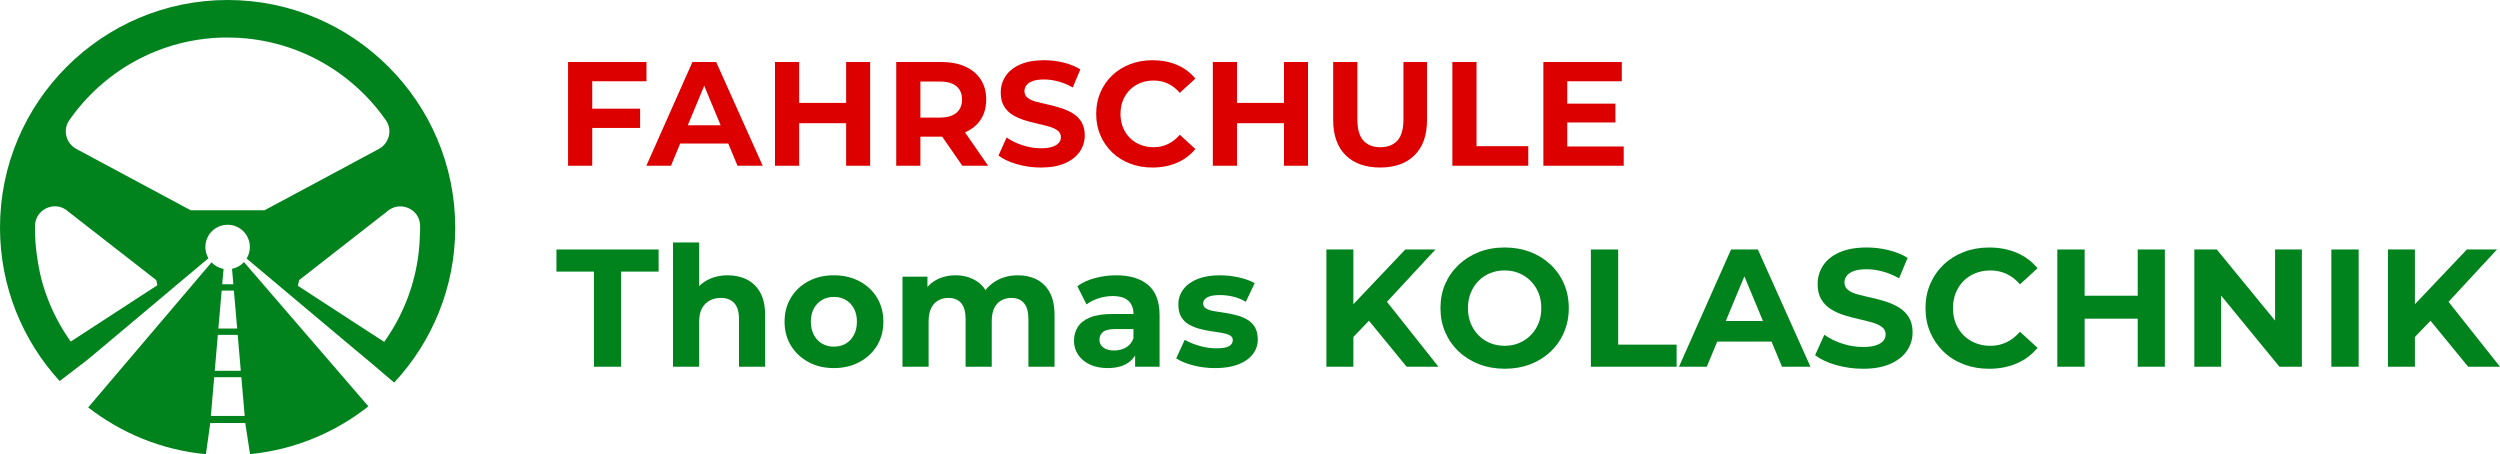
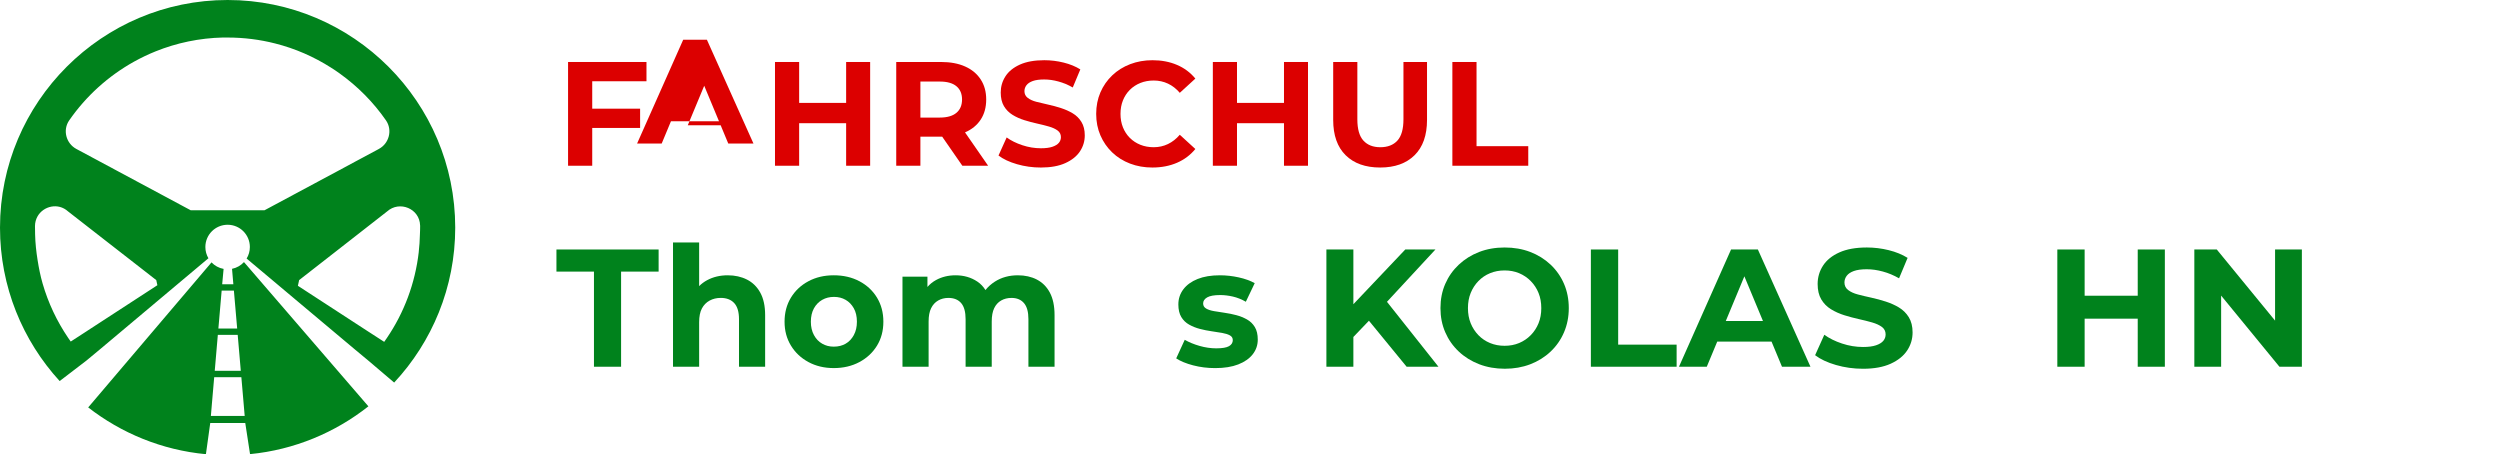
<svg xmlns="http://www.w3.org/2000/svg" id="Ebene_2" data-name="Ebene 2" viewBox="0 0 1686.64 306.42">
  <defs>
    <style>
      .cls-1 {
        fill: #00821c;
      }

      .cls-2 {
        fill: #dc0000;
      }
    </style>
  </defs>
  <g id="Layer_1" data-name="Layer 1">
    <g>
      <path class="cls-1" d="M164.61,176.81c-2.1,2.28-4.91,3.91-8.07,4.56l.89,10.39h-7.53l.95-10.34c-3.17-.57-6.01-2.15-8.15-4.4l-83.2,97.85c22.37,17.39,49.67,28.74,79.42,31.56l2.92-21.04h23.63l3.22,20.99c29.96-2.93,57.42-14.54,79.85-32.24l-83.94-97.32ZM149.54,196.05h8.26l2.21,25.61h-12.68l2.21-25.61ZM146.97,225.94h13.4l2.08,24.23h-17.57l2.08-24.23ZM142.27,280.62l.62-7.38,1.62-18.78h18.32l1.62,18.78.63,7.38h-22.82ZM153.56,0C68.88,0,0,68.89,0,153.56c0,39.85,15.26,76.22,40.25,103.52l17.98-13.76,9.04-7.5,40.88-34.33,17.25-14.49,1.44-1.2,13.77-11.57c-1.31-2.23-2.06-4.82-2.06-7.59,0-8.29,6.72-15.01,15.01-15.01s15.01,6.71,15.01,15.01c0,2.85-.79,5.52-2.19,7.79l13.97,11.72,1.61,1.35,17.01,14.29,40.84,34.28,8.86,7.36,17.26,14.67c25.55-27.43,41.19-64.21,41.19-104.55C307.12,68.89,238.23,0,153.56,0ZM58.87,223.21l-1.18.76-9.97,6.46c-.61-.86-1.22-1.73-1.81-2.6-7.5-11.07-13.35-23.37-17.16-36.55-1.49-5.13-2.54-10.43-3.39-15.79-.91-5.7-1.54-11.47-1.68-17.38-.04-1.25-.08-3.21-.08-5.6s.66-4.66,1.74-6.57c3.96-6.91,13.86-9.39,20.57-3.31l27.46,21.39,21.3,16.57,10.76,8.4.02.1.72,3.34-47.31,30.77ZM178.48,141.84h-49.84l-5.81-3.11-71.33-38.25c-6.95-3.73-9.32-12.76-4.83-19.24,11.35-16.4,26.38-29.98,43.84-39.69,4.64-2.56,9.47-4.89,14.42-6.88,14.17-5.72,29.59-9.01,45.66-9.37.98-.02,1.94.04,2.9.02,11.06,0,21.85,1.37,32.17,4.01,13.48,3.4,26.15,8.96,37.62,16.27,2.03,1.28,4.03,2.61,5.95,4.01,12.07,8.67,22.65,19.3,31.17,31.59,4.5,6.5,2.16,15.56-4.81,19.28l-1.37.75-14.76,7.9-12.64,6.81-14.33,7.67-34.03,18.24ZM282.53,169.9c-2.42,21.32-9.98,41.17-21.53,58.15-.58.87-1.19,1.74-1.8,2.59l-9.79-6.34-.91-.58-47.53-30.91.73-3.32.11-.52,16.99-13.25,6.71-5.23,35.62-27.81c8.42-7.56,22.02-1.9,22.29,9.42.03.04.03.1.03.15.04,2.05-.09,4.09-.16,6.12-.08,3.9-.35,7.74-.78,11.53Z" />
      <g>
        <polygon class="cls-2" points="399.55 86.32 431.85 86.32 431.85 73.32 399.55 73.32 399.55 54.82 436.15 54.82 436.15 41.82 383.25 41.82 383.25 111.82 399.55 111.82 399.55 86.32" />
-         <path class="cls-2" d="M491.32,96.82l6.24,15h17l-31.4-70h-16l-31.1,70h16.6l6.24-15h32.42ZM475.1,57.84l11.1,26.68h-22.19l11.1-26.68Z" />
+         <path class="cls-2" d="M491.32,96.82h17l-31.4-70h-16l-31.1,70h16.6l6.24-15h32.42ZM475.1,57.84l11.1,26.68h-22.19l11.1-26.68Z" />
        <polygon class="cls-2" points="539.15 83.12 570.85 83.12 570.85 111.82 587.05 111.82 587.05 41.82 570.85 41.82 570.85 69.42 539.15 69.42 539.15 41.82 522.85 41.82 522.85 111.82 539.15 111.82 539.15 83.12" />
        <path class="cls-2" d="M620.95,92.22h14c.24,0,.47-.01.71-.01l13.59,19.61h17.4l-15.6-22.51s.07-.03.1-.04c4.53-1.97,8.03-4.83,10.5-8.6,2.47-3.77,3.7-8.28,3.7-13.55s-1.23-9.7-3.7-13.5c-2.47-3.8-5.97-6.72-10.5-8.75-4.53-2.03-9.93-3.05-16.2-3.05h-30.3v70h16.3v-19.6ZM645.25,58.17c2.53,2.1,3.8,5.08,3.8,8.95s-1.27,6.87-3.8,9c-2.53,2.13-6.27,3.2-11.2,3.2h-13.1v-24.3h13.1c4.93,0,8.67,1.05,11.2,3.15Z" />
        <path class="cls-2" d="M728.6,102.12c2.17-3.27,3.25-6.87,3.25-10.8,0-3.6-.75-6.62-2.25-9.05-1.5-2.43-3.45-4.37-5.85-5.8-2.4-1.43-5.03-2.62-7.9-3.55-2.87-.93-5.77-1.72-8.7-2.35-2.93-.63-5.6-1.27-8-1.9-2.4-.63-4.33-1.52-5.8-2.65-1.47-1.13-2.2-2.63-2.2-4.5,0-1.47.45-2.8,1.35-4,.9-1.2,2.32-2.15,4.25-2.85,1.93-.7,4.5-1.05,7.7-1.05s6.27.45,9.6,1.35c3.33.9,6.57,2.25,9.7,4.05l5.1-12.2c-3.2-2-6.95-3.53-11.25-4.6-4.3-1.07-8.65-1.6-13.05-1.6-6.6,0-12.08.98-16.45,2.95-4.37,1.97-7.62,4.6-9.75,7.9-2.13,3.3-3.2,6.95-3.2,10.95,0,3.67.72,6.72,2.15,9.15,1.43,2.43,3.37,4.4,5.8,5.9,2.43,1.5,5.1,2.7,8,3.6s5.78,1.67,8.65,2.3c2.87.63,5.52,1.3,7.95,2,2.43.7,4.38,1.6,5.85,2.7,1.47,1.1,2.2,2.58,2.2,4.45,0,1.47-.47,2.75-1.4,3.85-.93,1.1-2.38,1.98-4.35,2.65-1.97.67-4.55,1-7.75,1-4.2,0-8.37-.68-12.5-2.05-4.13-1.37-7.67-3.12-10.6-5.25l-5.5,12.2c3.13,2.4,7.28,4.35,12.45,5.85,5.17,1.5,10.55,2.25,16.15,2.25,6.6,0,12.1-1,16.5-3s7.68-4.63,9.85-7.9Z" />
        <path class="cls-2" d="M750.35,102.82c3.4,3.27,7.42,5.78,12.05,7.55,4.63,1.77,9.65,2.65,15.05,2.65,6.13,0,11.67-1.07,16.6-3.2,4.93-2.13,9.07-5.23,12.4-9.3l-10.5-9.6c-2.33,2.73-4.98,4.82-7.95,6.25-2.97,1.43-6.18,2.15-9.65,2.15-3.27,0-6.27-.55-9-1.65-2.73-1.1-5.1-2.65-7.1-4.65s-3.55-4.37-4.65-7.1c-1.1-2.73-1.65-5.77-1.65-9.1s.55-6.37,1.65-9.1c1.1-2.73,2.65-5.1,4.65-7.1s4.37-3.55,7.1-4.65c2.73-1.1,5.73-1.65,9-1.65,3.47,0,6.68.7,9.65,2.1,2.97,1.4,5.62,3.47,7.95,6.2l10.5-9.6c-3.33-4.07-7.47-7.15-12.4-9.25-4.93-2.1-10.43-3.15-16.5-3.15-5.4,0-10.42.88-15.05,2.65-4.63,1.77-8.67,4.28-12.1,7.55-3.43,3.27-6.1,7.1-8,11.5s-2.85,9.23-2.85,14.5.95,10.1,2.85,14.5,4.55,8.23,7.95,11.5Z" />
        <polygon class="cls-2" points="866.25 69.42 834.55 69.42 834.55 41.82 818.25 41.82 818.25 111.82 834.55 111.82 834.55 83.12 866.25 83.12 866.25 111.82 882.45 111.82 882.45 41.82 866.25 41.82 866.25 69.42" />
        <path class="cls-2" d="M931.15,113.02c9.87,0,17.6-2.77,23.2-8.3,5.6-5.53,8.4-13.47,8.4-23.8v-39.1h-15.9v38.7c0,6.6-1.37,11.38-4.1,14.35-2.73,2.97-6.57,4.45-11.5,4.45s-8.67-1.48-11.4-4.45c-2.73-2.97-4.1-7.75-4.1-14.35v-38.7h-16.3v39.1c0,10.33,2.8,18.27,8.4,23.8,5.6,5.53,13.37,8.3,23.3,8.3Z" />
        <polygon class="cls-2" points="1031.05 98.62 996.15 98.62 996.15 41.82 979.85 41.82 979.85 111.82 1031.05 111.82 1031.05 98.62" />
-         <polygon class="cls-2" points="1095.45 98.82 1057.35 98.82 1057.35 82.62 1089.85 82.62 1089.85 69.92 1057.35 69.92 1057.35 54.82 1094.15 54.82 1094.15 41.82 1041.25 41.82 1041.25 111.82 1095.45 111.82 1095.45 98.82" />
        <polygon class="cls-1" points="375.41 183.24 400.72 183.24 400.72 247.42 419.02 247.42 419.02 183.24 444.34 183.24 444.34 168.32 375.41 168.32 375.41 183.24" />
        <path class="cls-1" d="M503.94,188.61c-3.8-1.92-8.12-2.88-12.94-2.88-5.2,0-9.83,1.09-13.9,3.28-2.05,1.1-3.85,2.44-5.42,4.01v-29.44h-17.63v83.85h17.63v-30.06c0-3.84.62-6.93,1.86-9.27,1.24-2.33,2.98-4.1,5.2-5.31,2.22-1.2,4.73-1.81,7.51-1.81,3.92,0,6.95,1.17,9.1,3.5,2.15,2.34,3.22,5.95,3.22,10.85v32.09h17.63v-34.8c0-6.18-1.09-11.24-3.28-15.2-2.19-3.96-5.18-6.89-8.98-8.81Z" />
        <path class="cls-1" d="M579.82,189.74c-5.05-2.67-10.81-4.01-17.29-4.01s-12.11,1.34-17.12,4.01c-5.01,2.67-8.95,6.37-11.81,11.07-2.86,4.71-4.29,10.11-4.29,16.22s1.43,11.4,4.29,16.1c2.86,4.71,6.8,8.42,11.81,11.13,5.01,2.71,10.72,4.07,17.12,4.07s12.24-1.36,17.29-4.07c5.05-2.71,9-6.4,11.86-11.07,2.86-4.67,4.29-10.06,4.29-16.16s-1.43-11.51-4.29-16.22c-2.86-4.71-6.82-8.4-11.86-11.07ZM576.04,226.07c-1.4,2.56-3.24,4.5-5.54,5.82-2.3,1.32-4.95,1.98-7.97,1.98s-5.46-.66-7.8-1.98c-2.34-1.32-4.2-3.26-5.59-5.82-1.4-2.56-2.09-5.57-2.09-9.04s.7-6.55,2.09-9.04c1.39-2.49,3.26-4.39,5.59-5.71,2.33-1.32,4.97-1.98,7.91-1.98s5.55.66,7.85,1.98c2.3,1.32,4.14,3.22,5.54,5.71,1.39,2.49,2.09,5.5,2.09,9.04s-.7,6.48-2.09,9.04Z" />
        <path class="cls-1" d="M699.55,188.61c-3.73-1.92-8.01-2.88-12.83-2.88-5.88,0-11.04,1.41-15.48,4.24-2.53,1.61-4.65,3.52-6.4,5.72-1.43-2.32-3.24-4.23-5.47-5.72-4.22-2.83-9.12-4.24-14.69-4.24-4.9,0-9.3,1.07-13.22,3.22-2.23,1.22-4.14,2.78-5.76,4.65v-6.96h-16.84v60.79h17.63v-30.51c0-3.69.56-6.69,1.69-8.98,1.13-2.3,2.71-4.03,4.75-5.2,2.03-1.17,4.33-1.75,6.89-1.75,3.77,0,6.65,1.17,8.64,3.5,2,2.34,2.99,5.95,2.99,10.85v32.09h17.63v-30.51c0-3.69.55-6.69,1.64-8.98,1.09-2.3,2.66-4.03,4.69-5.2,2.03-1.17,4.37-1.75,7.01-1.75,3.62,0,6.42,1.17,8.42,3.5,2,2.34,2.99,5.95,2.99,10.85v32.09h17.63v-34.8c0-6.18-1.06-11.24-3.16-15.2-2.11-3.96-5.03-6.89-8.76-8.81Z" />
-         <path class="cls-1" d="M774.63,192.28c-5.12-4.37-12.32-6.55-21.58-6.55-4.82,0-9.57.62-14.24,1.86-4.67,1.24-8.66,3.07-11.98,5.48l6.21,12.32c2.26-1.73,4.95-3.11,8.08-4.12,3.12-1.02,6.31-1.53,9.55-1.53,4.75,0,8.27,1.06,10.57,3.16,2.3,2.11,3.45,5.05,3.45,8.81v.11h-13.9c-6.25,0-11.3.75-15.14,2.26-3.84,1.51-6.65,3.64-8.42,6.38-1.77,2.75-2.66,5.9-2.66,9.44s.92,6.59,2.77,9.38c1.85,2.79,4.46,4.99,7.85,6.61,3.39,1.62,7.42,2.43,12.09,2.43,5.35,0,9.72-1.03,13.11-3.11,2.3-1.4,4.1-3.2,5.42-5.38v7.59h16.5v-34.69c0-9.27-2.56-16.08-7.68-20.45ZM759.66,234.43c-2.37,1.36-5.07,2.03-8.08,2.03s-5.41-.66-7.18-1.98c-1.77-1.32-2.66-3.11-2.66-5.37,0-2.03.77-3.73,2.32-5.08,1.54-1.36,4.39-2.03,8.53-2.03h12.09v6.21c-.98,2.79-2.66,4.86-5.03,6.21Z" />
        <path class="cls-1" d="M841.25,215.5c-2.22-1.24-4.62-2.2-7.18-2.88-2.56-.68-5.16-1.2-7.8-1.58-2.64-.38-5.05-.75-7.23-1.13-2.19-.38-3.96-.96-5.31-1.75-1.36-.79-2.03-1.94-2.03-3.45,0-1.66.9-3.01,2.71-4.07,1.81-1.05,4.75-1.58,8.81-1.58,2.71,0,5.55.34,8.53,1.02,2.97.68,5.89,1.85,8.76,3.5l5.99-12.54c-2.94-1.66-6.54-2.96-10.79-3.9-4.26-.94-8.5-1.41-12.71-1.41-5.88,0-10.89.83-15.03,2.49-4.14,1.66-7.34,3.97-9.6,6.95-2.26,2.98-3.39,6.38-3.39,10.23,0,3.47.66,6.29,1.98,8.48,1.32,2.19,3.09,3.9,5.31,5.14,2.22,1.24,4.63,2.2,7.23,2.88,2.6.68,5.22,1.21,7.85,1.58,2.64.38,5.03.75,7.18,1.13,2.15.38,3.88.92,5.2,1.64,1.32.72,1.98,1.79,1.98,3.22,0,1.73-.85,3.09-2.54,4.07-1.69.98-4.58,1.47-8.64,1.47-3.69,0-7.44-.55-11.24-1.64-3.8-1.09-7.14-2.47-10-4.12l-5.76,12.54c2.86,1.88,6.67,3.45,11.41,4.69s9.72,1.86,14.92,1.86c6.1,0,11.28-.83,15.54-2.49,4.25-1.66,7.51-3.94,9.77-6.84,2.26-2.9,3.39-6.2,3.39-9.89,0-3.46-.66-6.29-1.98-8.47-1.32-2.18-3.09-3.9-5.31-5.14Z" />
        <polygon class="cls-1" points="968.43 168.32 948.08 168.32 913.06 205.24 913.06 168.32 894.86 168.32 894.86 247.42 913.06 247.42 913.06 227.34 923.56 216.38 948.99 247.42 970.46 247.42 935.73 203.62 968.43 168.32" />
        <path class="cls-1" d="M1046.06,178.49c-3.92-3.69-8.5-6.53-13.73-8.53-5.24-2-10.98-2.99-17.23-2.99s-12,1.02-17.23,3.05c-5.24,2.03-9.81,4.9-13.73,8.59-3.92,3.69-6.95,8.01-9.1,12.94-2.15,4.94-3.22,10.38-3.22,16.33s1.07,11.3,3.22,16.27c2.15,4.97,5.18,9.3,9.1,12.99,3.92,3.69,8.51,6.55,13.79,8.59,5.27,2.03,11.04,3.05,17.29,3.05s11.88-1,17.12-2.99c5.23-2,9.81-4.84,13.73-8.53,3.92-3.69,6.95-8.04,9.1-13.05,2.15-5.01,3.22-10.45,3.22-16.33s-1.07-11.41-3.22-16.39c-2.15-4.97-5.18-9.3-9.1-13ZM1037.98,218.1c-1.24,3.05-2.99,5.73-5.25,8.02-2.26,2.3-4.88,4.07-7.85,5.31-2.98,1.24-6.23,1.86-9.78,1.86s-6.82-.62-9.83-1.86c-3.01-1.24-5.63-3.01-7.85-5.31-2.22-2.3-3.96-4.97-5.2-8.02-1.24-3.05-1.86-6.46-1.86-10.23s.62-7.18,1.86-10.23c1.24-3.05,2.97-5.72,5.2-8.02,2.22-2.3,4.84-4.07,7.85-5.31,3.01-1.24,6.29-1.86,9.83-1.86s6.8.62,9.78,1.86c2.97,1.24,5.59,3.01,7.85,5.31,2.26,2.3,4.01,4.97,5.25,8.02,1.24,3.05,1.86,6.46,1.86,10.23s-.62,7.18-1.86,10.23Z" />
        <polygon class="cls-1" points="1091.71 168.32 1073.29 168.32 1073.29 247.42 1131.14 247.42 1131.14 232.51 1091.71 232.51 1091.71 168.32" />
        <path class="cls-1" d="M1167.87,168.32l-35.14,79.1h18.76l7.05-16.95h36.64l7.05,16.95h19.21l-35.48-79.1h-18.08ZM1164.31,216.57l12.54-30.15,12.54,30.15h-25.08Z" />
        <path class="cls-1" d="M1281.21,207.48c-2.71-1.62-5.69-2.96-8.93-4.01-3.24-1.05-6.52-1.94-9.83-2.66-3.32-.72-6.33-1.43-9.04-2.15-2.71-.72-4.9-1.71-6.55-2.99-1.66-1.28-2.49-2.98-2.49-5.08,0-1.66.51-3.16,1.53-4.52,1.02-1.36,2.62-2.43,4.8-3.22,2.18-.79,5.08-1.19,8.7-1.19s7.08.51,10.85,1.53c3.77,1.02,7.42,2.54,10.96,4.58l5.76-13.79c-3.62-2.26-7.85-3.99-12.71-5.2-4.86-1.2-9.77-1.81-14.75-1.81-7.46,0-13.66,1.11-18.59,3.33-4.93,2.22-8.61,5.2-11.02,8.93-2.41,3.73-3.62,7.85-3.62,12.37,0,4.14.81,7.59,2.43,10.34,1.62,2.75,3.8,4.97,6.55,6.67,2.75,1.69,5.76,3.05,9.04,4.07,3.28,1.02,6.53,1.88,9.77,2.6,3.24.72,6.23,1.47,8.98,2.26,2.75.79,4.95,1.81,6.61,3.05,1.66,1.24,2.49,2.92,2.49,5.03,0,1.66-.53,3.11-1.58,4.35-1.06,1.24-2.69,2.24-4.92,2.99-2.22.75-5.14,1.13-8.76,1.13-4.75,0-9.46-.77-14.12-2.32-4.67-1.54-8.66-3.52-11.98-5.93l-6.21,13.79c3.54,2.71,8.23,4.92,14.07,6.61,5.84,1.69,11.92,2.54,18.25,2.54,7.46,0,13.67-1.13,18.64-3.39,4.97-2.26,8.68-5.23,11.13-8.93,2.45-3.69,3.67-7.76,3.67-12.2,0-4.07-.85-7.48-2.54-10.23-1.7-2.75-3.9-4.93-6.61-6.55Z" />
-         <path class="cls-1" d="M1324.71,189.57c2.26-2.26,4.93-4.01,8.02-5.25,3.09-1.24,6.48-1.86,10.17-1.86,3.92,0,7.55.79,10.9,2.37,3.35,1.58,6.35,3.92,8.98,7.01l11.87-10.85c-3.77-4.59-8.44-8.08-14.01-10.45-5.58-2.37-11.79-3.56-18.65-3.56-6.1,0-11.77,1-17.01,2.99-5.24,2-9.79,4.84-13.67,8.53-3.88,3.69-6.89,8.02-9.04,13-2.15,4.97-3.22,10.44-3.22,16.39s1.07,11.41,3.22,16.38c2.15,4.97,5.14,9.3,8.98,13,3.84,3.69,8.38,6.54,13.62,8.53,5.24,2,10.9,2.99,17.01,2.99,6.93,0,13.18-1.21,18.76-3.62,5.57-2.41,10.24-5.91,14.01-10.51l-11.87-10.85c-2.64,3.09-5.63,5.44-8.98,7.06-3.35,1.62-6.99,2.43-10.9,2.43-3.69,0-7.08-.62-10.17-1.86-3.09-1.24-5.76-2.99-8.02-5.25-2.26-2.26-4.01-4.93-5.25-8.02-1.24-3.09-1.86-6.52-1.86-10.28s.62-7.19,1.86-10.28c1.24-3.09,2.99-5.76,5.25-8.02Z" />
        <polygon class="cls-1" points="1442.23 199.51 1406.41 199.51 1406.41 168.32 1387.99 168.32 1387.99 247.42 1406.41 247.42 1406.41 214.99 1442.23 214.99 1442.23 247.42 1460.53 247.42 1460.53 168.32 1442.23 168.32 1442.23 199.51" />
        <polygon class="cls-1" points="1534.89 216.31 1495.56 168.32 1480.42 168.32 1480.42 247.42 1498.5 247.42 1498.5 199.43 1537.83 247.42 1552.97 247.42 1552.97 168.32 1534.89 168.32 1534.89 216.31" />
-         <rect class="cls-1" x="1572.86" y="168.32" width="18.42" height="79.1" />
-         <polygon class="cls-1" points="1665.17 247.42 1686.64 247.42 1651.92 203.62 1684.61 168.32 1664.27 168.32 1629.24 205.24 1629.24 168.32 1611.05 168.32 1611.05 247.42 1629.24 247.42 1629.24 227.34 1639.74 216.38 1665.17 247.42" />
      </g>
    </g>
  </g>
</svg>